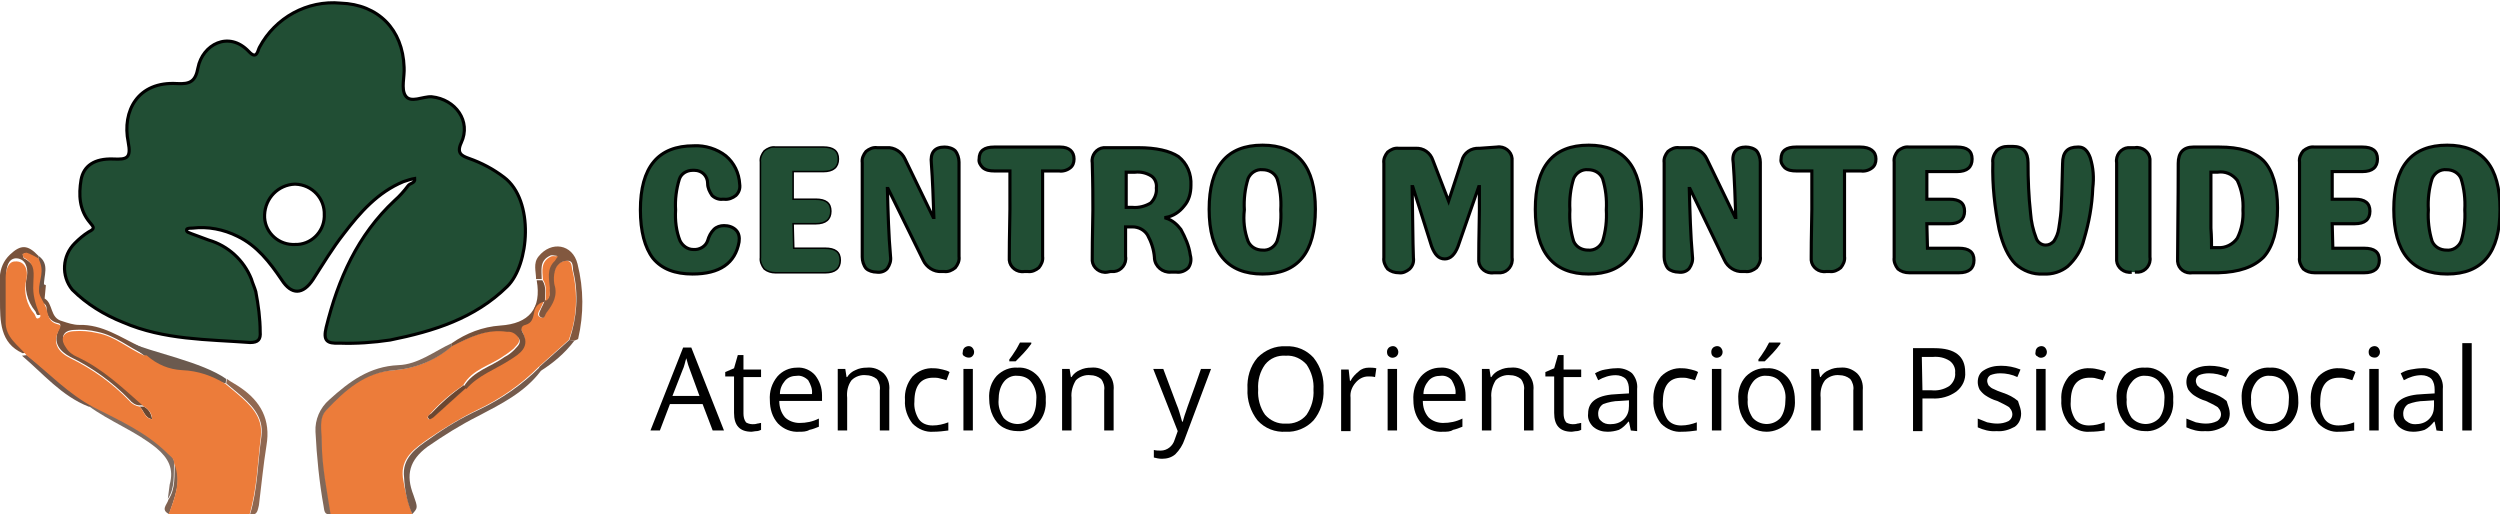
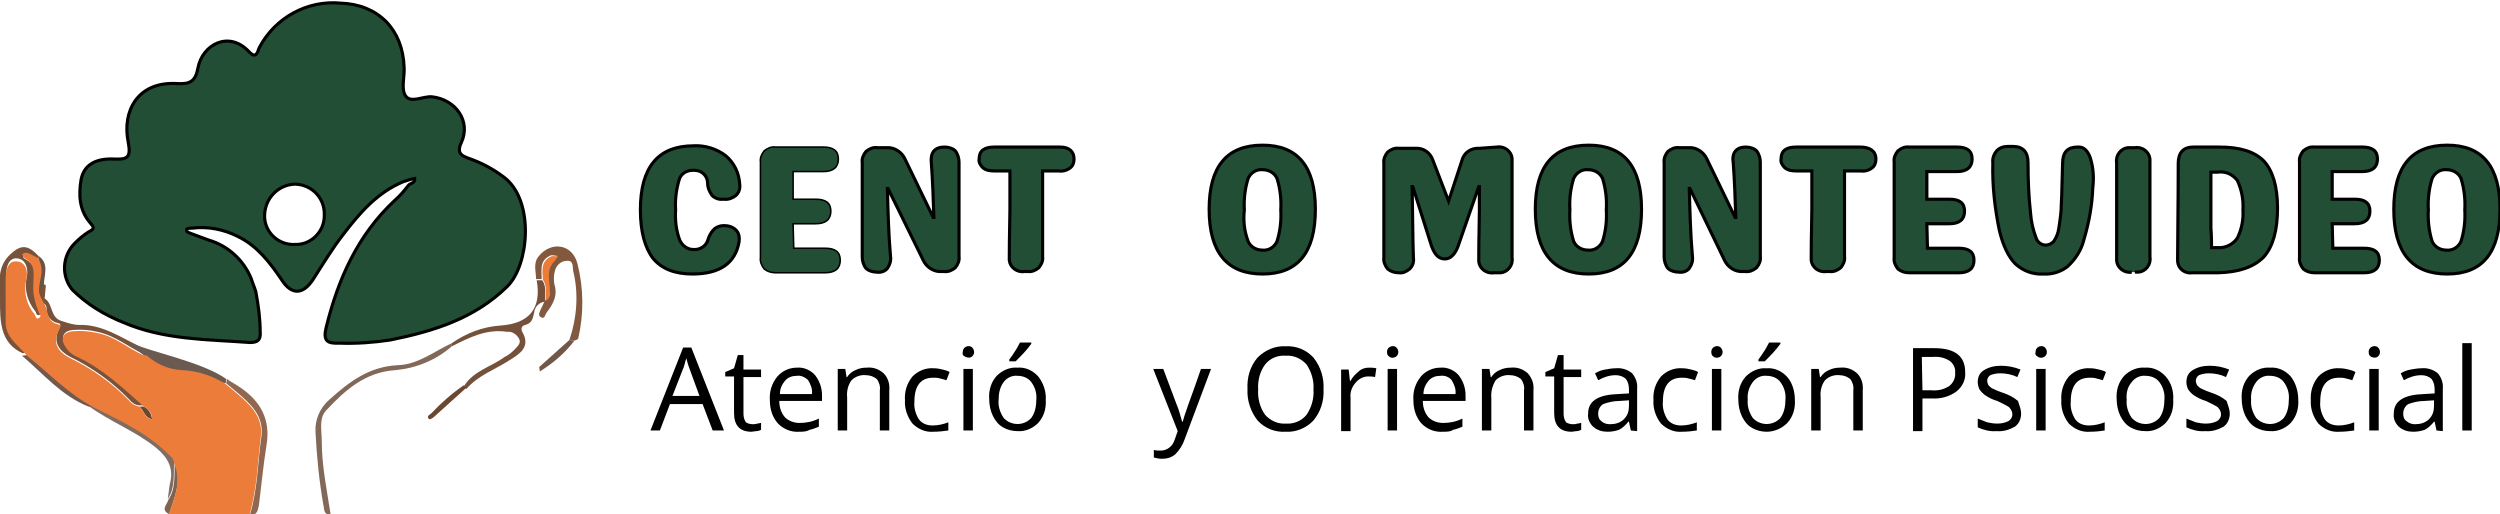
<svg xmlns="http://www.w3.org/2000/svg" version="1.1" id="Capa_1" x="0px" y="0px" viewBox="0 0 397.8 81.8" style="enable-background:new 0 0 397.8 81.8;" xml:space="preserve">
  <style type="text/css">
	.st0{fill:#214E34;stroke:#000000;stroke-width:0.5;stroke-miterlimit:10;}
	.st1{fill:#EC7C3A;}
	.st2{fill:#79523B;}
	.st3{fill:#82583F;}
	.st4{fill:#816859;}
	.st5{fill:#75503A;}
	.st6{fill:#745B4D;}
	.st7{fill:#906851;}
	.st8{fill:#7F6D63;}
	.st9{fill:#71594E;}
	.st10{fill:#6B5A4F;}
	.st11{fill:#806251;}
	.st12{fill:#725647;}
	.st13{fill:#6A5346;}
	.st14{fill:none;}
	.st15{fill:#684630;}
	.st16{fill:#6B4630;}
	.st17{fill:#214E34;stroke:#000000;stroke-width:0.25;stroke-miterlimit:10;}
</style>
  <title>logo</title>
  <path class="st0" d="M40.7,46.4c0.4,2.1,0.7,4.3,0.7,6.4c0.1,1.2-0.3,1.7-1.6,1.7C33,54,26.1,54.1,19.6,51.3c-3-1.2-5.8-2.9-8.1-5.2  c-1.8-2.2-1.6-5.4,0.4-7.4c0.7-0.7,1.4-1.3,2.2-1.8c1-0.5,0.9-0.7,0.2-1.5c-1.7-2-1.8-4.4-1.4-6.8c0.4-2.2,2.1-3.4,5.1-3.3  c2.2,0.1,2.9-0.1,2.4-2.7c-1-4.9,1.5-9.7,7.8-9.3c2,0.1,2.9-0.3,3.3-2.5c0.7-3.7,4.9-6,8.1-2.6C40.9,9.6,41,8,41.3,7.5  c2.5-4.7,7.6-7.5,12.9-7c6,0.2,9.9,4.2,10.1,10.2c0.1,1.5-0.5,3.4,0.2,4.5c0.8,1.3,2.8,0.1,4.2,0.2c3.8,0.4,6.3,3.9,4.7,7.3  c-0.8,1.7,0.1,2.1,1.2,2.5c2,0.7,3.9,1.7,5.6,3c4.9,3.7,4,14,0.5,17.4c-5.2,5.1-11.7,7.1-18.6,8.5c-2.7,0.4-5.4,0.6-8.1,0.5  c-2,0.1-2.6-0.4-2.1-2.5c1.9-7.7,5-14.7,10.9-20.2c0.8-0.7,1.5-1.5,2.1-2.3c0.3-0.5,1.2-0.4,1.1-1.2c-0.6,0.1-1.2,0.3-1.8,0.5  c-4.1,1.7-6.9,4.9-9.5,8.3c-1.8,2.3-3.3,4.8-4.9,7.3c-1.6,2.4-3.4,2.5-5,0c-1.9-2.8-3.9-5.4-7-6.9c-2.2-1.1-4.7-1.6-7.2-1.3  c-0.3,0-0.8,0-0.9,0.2c-0.1,0.5,0.4,0.5,0.8,0.7c0.9,0.3,1.8,0.7,2.7,1c3.1,0.9,5.6,3.2,6.8,6.2C40.2,45.1,40.5,45.7,40.7,46.4z   M51.6,34.2c0.1-2.6-1.9-4.8-4.6-4.9h-0.1c-2.6,0.1-4.7,2.2-4.8,4.9c-0.1,2.5,1.9,4.6,4.4,4.7c0.1,0,0.3,0,0.4,0  c2.5,0.1,4.6-1.9,4.7-4.4C51.6,34.4,51.6,34.3,51.6,34.2L51.6,34.2z" />
-   <path class="st1" d="M65.6,81.8H52.5c-0.6-3.8-1.4-7.7-1.4-11.6c0-1.7-0.5-3.5,0.7-4.9c2.9-3.3,6.2-6.2,11-6.4  c3.3-0.3,6.5-1.6,9-3.8c2.8-1.4,5.5-2.8,8.8-2.5c0.8,0,1.6,0.4,1.9,1.1c0.4,0.8-0.4,1.3-0.8,1.8c-0.5,0.4-1,0.8-1.5,1.1  c-2.2,1.6-5,2.1-6.5,4.7c-1.9,1.3-3.7,2.8-5.2,4.5c-0.2,0.3-0.7,0.5-0.3,0.9c0.1,0.1,0.5-0.2,0.8-0.4c1.7-1.5,3.4-3.1,5.1-4.6  c1.9-2.1,4.6-3.1,6.9-4.6c1.6-1,3.4-2.1,2-4.5c-0.3-0.6,0-0.9,0.5-1.1c1.1-0.3,1.2-1.1,1.4-2c0.1-0.9,0.8-1.6,1.7-1.7  c-0.2,0.4-0.4,0.9-0.6,1.3c-0.3,0.5-0.7,1.1,0,1.4c0.6,0.3,0.7-0.5,0.9-0.8c0.9-1.4,1.8-2.7,1.2-4.5c-0.2-0.7-0.1-1.4,0.1-2.1  c0.2-0.9,1-1.6,1.9-1.6c1,0,0.8,1,1,1.6c0.9,3.7,0.7,7.5-0.6,11l-4.8,4.3c-2.8,2.8-6.1,5.1-9.7,6.8c-2.7,1.3-5.3,2.9-7.8,4.6  c-2.1,1.5-4.5,3-4.1,6.2C64.4,78,64.9,79.9,65.6,81.8z" />
  <path class="st2" d="M7.1,47.5c1.4,0.8,0.8,3.1,2.8,3.6c0.9,0.3,1.8,0.6,2.7,0.6c3.7-0.1,6.6,2,9.8,3.5c0.3,0.2,0.4,0.8,0.6,1.2  c-2.5-1.1-4.6-3-7.5-3.6c-1.2-0.3-2.5-0.4-3.8-0.3c-1.7,0.1-2.1,1.2-1.2,2.6c0.5,0.7,1.1,1.2,1.8,1.5c4.1,1.9,7.3,5,10.6,7.9h-0.7  c-0.6,0-1.2-0.4-1.6-0.9c-2.7-2.8-5.9-5.1-9.4-6.8c-1.7-0.9-2.9-2.3-1.8-4.5c0.2-0.4,0.4-0.8-0.2-0.9c-1.1-0.2-1.9-1.2-1.8-2.4  c0-0.4-0.3-0.8-0.8-0.8c-0.8,0.1-0.4,0.7-0.3,1.1c0.1,0.3,0.3,0.7,0,0.8c-0.6,0.2-0.5-0.4-0.7-0.6c-1.3-1.6-1.8-3.6-1.3-5.6  c0.2-1.4-0.3-2.8-1.8-2.8C1.3,41.2,1,42.5,1,43.7c0,2.3,0,4.6,0,6.9c0,2.6,2.1,3.8,3.4,5.5l-0.8,0.1C0,54.6,0,51.1,0,47.7  c0-2.5-0.6-5.1,1.6-7.2c1.7-1.6,2.8-1.6,4.5,0.2v0.5c-0.6-0.3-1.3-0.6-1.9-0.9c-0.2-0.1-0.4,0.1-0.6,0.2c0.1,0.2,0.1,0.5,0.2,0.6  c1.6,0.8,2.5,2.5,2.5,4.3c0,0.5,0.4-0.5,1,0L7.1,47.5z" />
  <path class="st3" d="M90.6,54.1c1.2-3.5,1.5-7.4,0.6-11c-0.1-0.6,0.1-1.7-1-1.6c-0.9,0-1.7,0.7-1.9,1.6c-0.2,0.7-0.2,1.4-0.1,2.1  c0.6,1.8-0.2,3.2-1.2,4.5c-0.3,0.4-0.3,1.1-0.9,0.8s-0.2-0.9,0-1.4c0.2-0.4,0.4-0.8,0.6-1.3l0,0c1-0.4,0.7-1.2,0.6-2  c-0.1-1.5-0.6-3.2,0.8-4.4c0.2-0.2,0.4-0.4,0.5-0.7c-0.4,0-0.8-0.2-1.1,0c-1.7,0.8-1.3,2.3-1.3,3.7h-0.9c0-1.2-0.5-2.5,0.4-3.6  c2-2.5,5.4-2,6.2,1.2c1,4,1,8,0.1,11.9c0,0.1-0.4,0.2-0.6,0.3L90.6,54.1z" />
  <path class="st4" d="M71.9,55.1c-2.5,2.2-5.7,3.5-9,3.8c-4.8,0.3-8,3.2-11,6.4c-1.2,1.3-0.7,3.2-0.7,4.9c0,3.9,0.8,7.7,1.4,11.6  c-1,0.2-1-0.6-1.1-1.2c-0.7-3.9-1.1-7.9-1.3-11.9c-0.1-1.9,0.7-3.8,2.2-5.1c3.2-2.9,6.4-5.3,11-5.5c3.1-0.1,5.7-2.2,8.5-3.5  C71.9,54.7,71.9,54.9,71.9,55.1z" />
  <path class="st5" d="M71.9,55.1c0-0.2,0-0.4,0-0.5c2.3-1.6,4.9-2.6,7.7-2.8c4.6-0.3,6.6-2.7,5.8-7.2h0.9c0.7,1.1,0.4,2.2,0.4,3.4  l0,0c-0.9,0.1-1.6,0.8-1.7,1.7c-0.2,0.9-0.3,1.7-1.4,2c-0.5,0.1-0.8,0.5-0.5,1.1c1.4,2.4-0.4,3.5-2,4.5c-2.3,1.5-5,2.4-6.9,4.6  l-0.4-0.4c1.5-2.5,4.3-3.1,6.5-4.7c0.6-0.3,1.1-0.7,1.5-1.1c0.4-0.5,1.2-1,0.8-1.8c-0.4-0.7-1.1-1.2-1.9-1.1  C77.4,52.3,74.7,53.7,71.9,55.1z" />
-   <path class="st6" d="M65.6,81.8C64.8,80,64.4,78,64.3,76c-0.4-3.1,1.9-4.7,4.1-6.2c2.5-1.8,5-3.3,7.8-4.6c3.6-1.7,6.9-4,9.7-6.8  l0.1,0.7c-2.6,3.4-6.3,5.2-9.9,7.1c-2.8,1.4-5.5,3.1-8.1,4.9c-2.8,2.1-3.5,4.4-2.2,7.7C66.5,80.8,66.5,80.8,65.6,81.8z" />
  <path class="st7" d="M39.8,81.8c1.2-4,1.2-8.2,1.8-12.4c0.4-3.2-1.7-5.1-3.8-6.9c-0.6-0.5-1.2-1-1.8-1.5c0-0.2,0.1-0.5,0.1-0.7  c0.7,0.5,1.5,0.9,2.2,1.4c3.2,2.2,4.8,5.1,4.1,9.2c-0.5,3.1-0.8,6.3-1.2,9.5C41,81.1,41,82.1,39.8,81.8z" />
  <path class="st8" d="M14.9,64.6c4.1,2.2,8.5,4,11.8,7.4c0.4,0.4,1,0.8,1,1.5c-0.1,2,0.2,4.1-1,5.9c0.1-0.8,0.2-1.6,0.3-2.3  c0.7-2.5-0.2-4.2-2.1-5.8c-3.3-2.7-7.4-4.2-10.8-6.7H14.9z" />
  <path class="st9" d="M14.9,64.6l-0.8,0.1C9.8,63,6.9,59.5,3.5,56.6l0.8-0.1C7.8,59.2,10.9,62.5,14.9,64.6z" />
  <path class="st10" d="M36,60.3c0,0.2-0.1,0.5-0.1,0.7c-2.6-0.6-5.3-1.1-7.6-1.6c-2.7-0.6-6.4-3.5-8-5C24.3,56.1,32.2,57.6,36,60.3z" />
  <path class="st11" d="M26.8,79.5c1.2-1.8,0.9-3.9,1-5.9c1.2,2.9,0,5.5-0.9,8.2C25.5,81.1,26.6,80.3,26.8,79.5z" />
  <path class="st12" d="M85.9,59.1l-0.1-0.7l4.8-4.3l0.8,0.1C89.9,56.2,88,57.8,85.9,59.1z" />
  <path class="st13" d="M6.1,41.2v-0.5C8,42,6.9,43.9,7,45.5L6.2,46l0,0L6.1,41.2z" />
  <path class="st14" d="M51.6,34.2c0.1,2.5-1.9,4.6-4.4,4.6c-0.1,0-0.2,0-0.3,0c-2.5,0.2-4.7-1.7-4.9-4.3c0-0.1,0-0.3,0-0.4  c0.1-2.6,2.2-4.8,4.8-4.9c2.6,0,4.7,2.2,4.7,4.8C51.6,34.1,51.6,34.2,51.6,34.2z" />
  <path class="st15" d="M22.2,64.7h0.7c0.8,0.4,1.2,1.2,1.3,2C23,66.5,22.9,65.3,22.2,64.7z" />
  <path class="st16" d="M73.8,61.3l0.4,0.4c-1.7,1.5-3.4,3.1-5.1,4.6c-0.2,0.2-0.7,0.5-0.8,0.4c-0.5-0.4,0-0.7,0.3-0.9  C70.2,64.1,71.9,62.6,73.8,61.3z" />
  <path class="st1" d="M5.3,45.3c0-1.7,0.5-3.2-1.5-4.3c-0.1-0.1-0.2-0.4-0.2-0.6c0.2-0.1,0.5-0.2,0.6-0.2c0.7,0.2,1.3,0.6,1.9,0.9  c1.1,2.2,0.1,3.2,0.1,5.2c0,0.9,1,2,1.2,2.9c0.3,1.2,0.5,2.1,1.8,2.4c0.6,0.1,0.4,0.5,0.2,0.9c-1.2,2.2,0,3.6,1.8,4.5  c3.5,1.7,6.7,4,9.4,6.8c0.4,0.5,1,0.8,1.6,0.9c0.7,0.6,0.8,1.9,2,2c0-0.8-0.5-1.6-1.3-2c-3.3-2.9-6.5-6-10.6-7.9  c-0.7-0.3-1.4-0.8-1.8-1.5c-1-1.4-0.5-2.5,1.2-2.6c1.3-0.1,2.5,0,3.8,0.3c2.8,0.5,4.9,2.5,7.5,3.6c0.1-0.1,0.3-0.1,0.4,0  c1.6,1.4,3.5,2.2,5.6,2.3c2.5,0.1,4.8,0.9,6.9,2.2c0.6,0.5,1.2,1,1.8,1.5c2.1,1.8,4.2,3.7,3.8,6.9c-0.5,4.1-0.6,8.3-1.8,12.4H26.8  c1-2.6,2.1-5.3,0.9-8.2c0-0.8-0.6-1.1-1-1.5c-3.4-3.4-7.7-5.3-11.8-7.4c-4-2.1-7.1-5.4-10.6-8.2c-1.4-1.7-3.5-2.9-3.4-5.5  c0-2.3,0-4.6,0-6.9c0-1.2,0.4-2.6,1.5-2.6C4,41.5,4.5,43,4.2,44.4c-0.5,2,0,4.1,1.3,5.6c0.2,0.3,0.2,0.9,0.7,0.6  c0.4-0.2,0.2-0.6,0-0.8C5.6,48.3,5.2,46.8,5.3,45.3z" />
  <path class="st1" d="M86.8,47.9c0-1.1,0.3-2.3-0.4-3.4c-0.1-1.4-0.4-2.9,1.3-3.7c0.3-0.1,0.7,0,1.1,0c-0.2,0.2-0.3,0.4-0.5,0.7  c-1.4,1.3-0.9,2.9-0.8,4.4C87.4,46.7,87.7,47.4,86.8,47.9z" />
  <path class="st0" d="M110.2,43.6c-2.8,0-4.9-0.8-6.3-2.5c-1.3-1.7-2-4.3-2-7.7c0-6.8,2.8-10.2,8.5-10.2c1.8-0.1,3.7,0.5,5.1,1.6  c1.3,1.1,2.1,2.7,2.2,4.5c0.1,0.7-0.1,1.3-0.6,1.8c-0.5,0.4-1.2,0.7-1.9,0.6H115c-0.6,0.1-1.3-0.2-1.7-0.6c-0.4-0.6-0.7-1.2-0.7-1.9  c0-1.2-0.9-2.1-2.1-2.1c-0.1,0-0.2,0-0.3,0c-0.9,0-1.8,0.5-2.1,1.4c-0.5,1.6-0.7,3.3-0.6,4.9c-0.1,1.7,0.1,3.4,0.7,4.9  c0.4,0.8,1.2,1.4,2.1,1.4c1,0.1,2-0.5,2.3-1.4c0.2-0.7,0.5-1.3,1-1.8c0.4-0.4,1-0.6,1.6-0.6l0,0c0.7,0,1.4,0.2,1.9,0.7  s0.6,1.2,0.5,1.9C117,41.9,114.5,43.6,110.2,43.6z" />
  <path class="st17" d="M126.3,39.5c0.6,0,1.4,0,2.5,0c1.1,0,2,0,2.5,0c1.6,0,2.4,0.6,2.4,1.9c0,1.3-0.8,2-2.4,2h-7.9  c-0.7,0-1.3-0.2-1.8-0.6c-0.4-0.5-0.7-1.2-0.6-1.8c0-0.8,0-2.1,0-3.8s0-2.9,0-3.8c0-0.8,0-2.1,0-3.8c0-1.7,0-2.9,0-3.8  c-0.1-0.7,0.2-1.3,0.6-1.8c0.5-0.4,1.1-0.7,1.8-0.6h7.6c1.6,0,2.4,0.6,2.4,1.9s-0.8,2-2.4,2c-0.5,0-1.3,0-2.4,0c-1.1,0-1.8,0-2.4,0  v4.4c0.4,0,1,0,1.8,0c0.8,0,1.4,0,1.8,0c1.6,0,2.4,0.6,2.4,1.9s-0.8,2-2.4,2c-0.4,0-1,0-1.8,0s-1.4,0-1.8,0L126.3,39.5z" />
  <path class="st0" d="M150.3,23.4c0.6,0,1.3,0.2,1.7,0.6c0.4,0.5,0.6,1.2,0.6,1.8c0,5,0,10,0,15c0.1,0.7-0.2,1.3-0.6,1.8  c-0.5,0.4-1.1,0.7-1.8,0.6h-0.4c-1.2,0.1-2.4-0.7-2.9-1.8L141.3,30h-0.1c0.1,3.8,0.2,7.4,0.5,10.8c0.1,0.7-0.1,1.3-0.5,1.9  c-0.4,0.5-1.1,0.7-1.7,0.6c-0.6,0-1.3-0.2-1.7-0.6c-0.4-0.5-0.6-1.2-0.6-1.8c0-5,0-10,0-15c-0.1-0.7,0.2-1.3,0.6-1.8  c0.5-0.4,1.1-0.7,1.8-0.6h1.5c1.2-0.1,2.4,0.7,2.9,1.8l4.5,9.3h0.1c-0.1-3-0.2-5.9-0.4-8.6C148,24.3,148.7,23.4,150.3,23.4z" />
  <path class="st0" d="M170.9,25.3c0,0.6-0.2,1.1-0.6,1.4c-0.5,0.4-1.2,0.6-1.8,0.5c-0.6,0-1.5,0-2.6,0v13.6c0.1,0.7-0.2,1.3-0.6,1.8  c-0.5,0.4-1.1,0.7-1.8,0.6H163c-1.2,0.2-2.3-0.7-2.4-1.8c0-0.2,0-0.4,0-0.6c0-3.3,0.1-5.8,0.1-7.5c0-0.7,0-1.7,0-3.1s0-2.4,0-3  c-1.1,0-1.9,0-2.5,0c-0.7,0-1.3-0.1-1.8-0.5c-0.4-0.4-0.7-0.9-0.6-1.4c0-1.3,0.8-1.9,2.4-1.9h10.5C170.1,23.4,170.9,24.1,170.9,25.3  z" />
-   <path class="st0" d="M176.2,43.3c-1.2,0.2-2.3-0.7-2.4-1.8c0-0.2,0-0.4,0-0.6c0-3.3,0.1-5.8,0.1-7.5s0-4.2-0.1-7.5  c-0.2-1.2,0.7-2.3,1.8-2.4c0.2,0,0.4,0,0.6,0h4.9c2.9,0,5,0.5,6.4,1.4c1.4,1.1,2.1,2.8,2,4.6c0,1.2-0.3,2.4-1.1,3.3  c-0.7,0.9-1.7,1.6-2.9,1.8v0.1c1,0.3,1.8,1,2.4,1.8c0.7,1.3,1.3,2.6,1.5,4.1c0.2,0.7,0.1,1.4-0.3,2c-0.5,0.5-1.2,0.8-1.9,0.7h-0.9  c-1.3,0.1-2.5-0.9-2.6-2.2V41c-0.1-1.3-0.5-2.5-1.1-3.6c-0.5-0.8-1.4-1.3-2.4-1.3h-1.1c0,2.1,0,3.7,0,4.7c0.2,1.2-0.7,2.3-1.8,2.4  c-0.2,0-0.4,0-0.6,0L176.2,43.3z M179.2,33h1c1,0.1,2.1-0.2,2.9-0.7c0.6-0.6,1-1.5,0.9-2.4c0.1-0.7-0.2-1.5-0.8-1.9  c-0.8-0.5-1.7-0.7-2.6-0.6h-1.4C179.2,28.3,179.2,30.2,179.2,33z" />
  <path class="st0" d="M200.9,43.6c-5.6,0-8.5-3.4-8.5-10.3c0-6.8,2.8-10.2,8.5-10.2c5.6,0,8.4,3.4,8.4,10.2  C209.3,40.2,206.5,43.6,200.9,43.6z M198.6,38.4c0.4,0.9,1.3,1.4,2.3,1.4c1,0.1,1.9-0.5,2.3-1.4c0.5-1.6,0.7-3.3,0.6-5  c0.1-1.7-0.1-3.4-0.6-5c-0.4-0.9-1.3-1.4-2.3-1.4c-1-0.1-1.9,0.5-2.3,1.4c-0.5,1.6-0.7,3.3-0.6,5C197.8,35.1,198,36.8,198.6,38.4  L198.6,38.4z" />
  <path class="st0" d="M238.2,23.4c1.2-0.2,2.3,0.7,2.4,1.8c0,0.2,0,0.4,0,0.6c0,0.8,0,2.1,0,3.8s0,2.9,0,3.8c0,0.8,0,2.1,0,3.8  s0,2.9,0,3.8c0.2,1.2-0.7,2.3-1.8,2.4c-0.2,0-0.4,0-0.6,0h-0.5c-1.2,0.2-2.3-0.7-2.4-1.8c0-0.2,0-0.4,0-0.6c0-3.3,0.1-5.8,0.1-7.5  v-3.8h-0.1l-3.3,9.5c-0.5,1.3-1.2,2-2.1,2c-1,0-1.6-0.7-2.1-2l-3-9.5h-0.1c0.1,5,0.1,8.7,0.2,11.3c0.1,0.7-0.1,1.3-0.6,1.8  c-0.5,0.4-1.1,0.7-1.7,0.6c-0.7,0-1.3-0.2-1.8-0.6c-0.4-0.5-0.7-1.2-0.6-1.8c0-5,0-10,0-15c-0.1-0.7,0.2-1.3,0.6-1.8  c0.5-0.4,1.1-0.7,1.8-0.6h2.6c1.3-0.1,2.4,0.7,2.8,1.9l2.5,6.5l2.1-6.4c0.3-1.3,1.5-2.1,2.8-2L238.2,23.4z" />
  <path class="st0" d="M252.8,43.6c-5.6,0-8.5-3.4-8.5-10.3c0-6.8,2.8-10.2,8.5-10.2c5.6,0,8.4,3.4,8.4,10.2  C261.2,40.2,258.4,43.6,252.8,43.6z M250.4,38.4c0.4,0.9,1.3,1.4,2.3,1.4c1,0.1,1.9-0.5,2.3-1.4c0.5-1.6,0.7-3.3,0.6-5  c0.1-1.7-0.1-3.4-0.6-5c-0.4-0.9-1.3-1.4-2.3-1.4c-1-0.1-1.9,0.5-2.3,1.4c-0.5,1.6-0.7,3.3-0.6,5C249.7,35.1,249.9,36.8,250.4,38.4  L250.4,38.4z" />
  <path class="st0" d="M277.8,23.4c0.6,0,1.3,0.2,1.7,0.6c0.4,0.5,0.6,1.2,0.6,1.8c0,5,0,10,0,15c0.1,0.7-0.2,1.3-0.6,1.8  c-0.5,0.4-1.1,0.7-1.8,0.6h-0.4c-1.2,0.1-2.4-0.7-2.9-1.8L268.9,30h-0.1c0.1,3.8,0.2,7.4,0.5,10.8c0.1,0.7-0.1,1.3-0.5,1.9  c-0.4,0.5-1.1,0.7-1.7,0.6c-0.6,0-1.3-0.2-1.7-0.6c-0.4-0.5-0.6-1.2-0.6-1.8c0-5,0-10,0-15c-0.1-0.7,0.2-1.3,0.6-1.8  c0.5-0.4,1.1-0.7,1.8-0.6h1.5c1.2-0.1,2.4,0.7,2.9,1.8l4.5,9.3h0.1c-0.1-3-0.2-5.9-0.4-8.6C275.5,24.3,276.3,23.4,277.8,23.4z" />
  <path class="st0" d="M298.5,25.3c0,0.6-0.2,1.1-0.6,1.4c-0.5,0.4-1.2,0.6-1.8,0.5c-0.6,0-1.5,0-2.6,0v13.6c0.1,0.7-0.2,1.3-0.6,1.8  c-0.5,0.4-1.1,0.7-1.8,0.6h-0.5c-1.2,0.2-2.3-0.7-2.4-1.8c0-0.2,0-0.4,0-0.6c0-3.3,0.1-5.8,0.1-7.5c0-0.7,0-1.7,0-3.1s0-2.4,0-3  c-1.1,0-1.9,0-2.5,0c-0.7,0-1.3-0.1-1.8-0.5c-0.4-0.4-0.7-0.9-0.6-1.4c0-1.3,0.8-1.9,2.4-1.9H296C297.6,23.4,298.5,24.1,298.5,25.3z  " />
  <path class="st0" d="M306.7,39.5c0.6,0,1.4,0,2.5,0s2,0,2.5,0c1.6,0,2.4,0.6,2.4,1.9c0,1.3-0.8,2-2.4,2h-7.9c-0.7,0-1.3-0.2-1.8-0.6  c-0.4-0.5-0.7-1.2-0.6-1.8c0-0.8,0-2.1,0-3.8s0-2.9,0-3.8c0-0.8,0-2.1,0-3.8c0-1.7,0-2.9,0-3.8c-0.1-0.7,0.2-1.3,0.6-1.8  c0.5-0.4,1.1-0.7,1.8-0.6h7.6c1.6,0,2.4,0.6,2.4,1.9s-0.8,2-2.4,2c-0.5,0-1.3,0-2.4,0s-1.8,0-2.4,0v4.4c0.4,0,1,0,1.8,0s1.4,0,1.8,0  c1.6,0,2.4,0.6,2.4,1.9s-0.8,2-2.4,2c-0.4,0-1,0-1.8,0s-1.4,0-1.8,0L306.7,39.5z" />
  <path class="st0" d="M325.1,43.6c-1.6,0.1-3.2-0.5-4.4-1.6c-1.1-1.1-2-2.9-2.6-5.5c-0.7-3.5-1.1-7-1-10.6c-0.1-0.7,0.2-1.4,0.6-1.9  c0.5-0.5,1.1-0.7,1.8-0.7h0.8c1.6,0,2.4,0.9,2.4,2.6c0,2.7,0.1,5.3,0.4,8c0.1,1.4,0.4,2.7,0.9,4c0.2,0.6,0.8,1.1,1.5,1.1  c0.5,0,0.9-0.2,1.3-0.6c0.4-0.6,0.7-1.3,0.8-2.1c0.2-1.3,0.4-2.6,0.4-3.9c0.1-1.6,0.1-3.7,0.2-6.4c0-1.8,0.8-2.6,2.4-2.6h0.2  c0.8,0,1.4,0.6,1.8,1.7c0.5,1.6,0.6,3.2,0.4,4.8c-0.1,2.8-0.6,5.5-1.4,8.2c-0.4,1.7-1.4,3.2-2.6,4.3C328,43.2,326.6,43.7,325.1,43.6  z" />
  <path class="st0" d="M339.2,43.3c-1.2,0.2-2.3-0.7-2.4-1.8c0-0.2,0-0.4,0-0.6v-15c-0.2-1.2,0.7-2.3,1.8-2.4c0.2,0,0.4,0,0.6,0h0.5  c1.2-0.2,2.3,0.7,2.4,1.8c0,0.2,0,0.4,0,0.6v15c0.2,1.2-0.7,2.3-1.8,2.4c-0.2,0-0.4,0-0.6,0C339.7,43.3,339.2,43.3,339.2,43.3z" />
  <path class="st0" d="M353,43.4h-4.1c-1.2,0.2-2.3-0.6-2.4-1.8c0-0.2,0-0.4,0-0.6c0-3.5,0.1-8.5,0.1-15c0-1.7,0.8-2.6,2.4-2.6h4.1  c3.3,0,5.6,0.7,7.1,2.2c1.4,1.5,2.2,4,2.2,7.5s-0.7,6.1-2.2,7.8C358.6,42.5,356.3,43.3,353,43.4z M351.9,39.4h1  c1.2,0.1,2.4-0.5,3.1-1.5c0.7-1.4,1-3,0.9-4.5c0.1-1.6-0.2-3.2-0.9-4.7c-0.8-1-1.9-1.5-3.2-1.3h-1c0,1.3,0,4.3,0,8.9  C351.9,37.7,351.9,38.7,351.9,39.4L351.9,39.4z" />
  <path class="st0" d="M371.2,39.5c0.6,0,1.4,0,2.5,0s1.9,0,2.5,0c1.6,0,2.4,0.6,2.4,1.9c0,1.3-0.8,2-2.4,2h-7.9  c-0.7,0-1.3-0.2-1.8-0.6c-0.4-0.5-0.7-1.2-0.6-1.8c0-0.8,0-2.1,0-3.8s0-2.9,0-3.8c0-0.8,0-2.1,0-3.8c0-1.7,0-2.9,0-3.8  c-0.1-0.7,0.2-1.3,0.6-1.8c0.5-0.4,1.1-0.7,1.8-0.6h7.6c1.6,0,2.4,0.6,2.4,1.9s-0.8,2-2.4,2c-0.5,0-1.3,0-2.4,0s-1.8,0-2.4,0v4.4  c0.4,0,1,0,1.8,0s1.4,0,1.8,0c1.6,0,2.4,0.6,2.4,1.9s-0.8,2-2.4,2c-0.4,0-1,0-1.8,0s-1.4,0-1.8,0L371.2,39.5z" />
  <path class="st0" d="M389.4,43.6c-5.6,0-8.5-3.4-8.5-10.3c0-6.8,2.8-10.2,8.5-10.2c5.6,0,8.4,3.4,8.4,10.2  C397.8,40.2,395,43.6,389.4,43.6z M387,38.4c0.4,0.9,1.3,1.4,2.3,1.4c1,0.1,1.9-0.5,2.3-1.4c0.5-1.6,0.7-3.3,0.6-5  c0.1-1.7-0.1-3.4-0.6-5c-0.4-0.9-1.3-1.4-2.3-1.4c-1-0.1-1.9,0.5-2.3,1.4c-0.5,1.6-0.7,3.3-0.6,5C386.3,35.1,386.5,36.8,387,38.4z" />
  <path d="M113.4,68.5l-1.6-4.2h-5.2l-1.6,4.2h-1.5l5.2-13.2h1.3l5.2,13.2H113.4z M111.3,63l-1.5-4.1c-0.2-0.5-0.4-1.1-0.6-1.9  c-0.2,0.6-0.3,1.3-0.6,1.9L107,63H111.3z" />
  <path d="M119.7,67.5c0.3,0,0.5,0,0.8-0.1c0.2,0,0.4-0.1,0.6-0.1v1.1c-0.2,0.1-0.5,0.2-0.7,0.2c-0.3,0-0.6,0.1-0.8,0.1  c-1.9,0-2.8-1-2.8-3v-5.8h-1.4v-0.7l1.4-0.6l0.6-2.1h0.9v2.3h2.8V60h-2.8v5.8c0,0.5,0.1,1,0.4,1.4C118.8,67.3,119.3,67.5,119.7,67.5  z" />
  <path d="M127.2,68.7c-1.3,0.1-2.5-0.4-3.4-1.3c-0.9-1-1.3-2.3-1.3-3.7c-0.1-1.4,0.3-2.7,1.2-3.8c0.8-0.9,1.9-1.4,3.1-1.4  c1.1-0.1,2.2,0.4,2.9,1.2c0.7,0.9,1.1,2,1.1,3.2v0.9H124c0,1,0.3,1.9,0.9,2.6c0.6,0.6,1.5,0.9,2.3,0.9c1.1,0,2.1-0.2,3.1-0.7v1.3  c-0.5,0.2-1,0.4-1.5,0.5C128.3,68.7,127.7,68.7,127.2,68.7z M126.8,59.8c-0.7,0-1.4,0.2-1.9,0.8s-0.8,1.3-0.8,2.1h5.1  c0.1-0.8-0.2-1.5-0.6-2.2C128.1,60,127.4,59.7,126.8,59.8L126.8,59.8z" />
  <path d="M140,68.5v-6.4c0.1-0.6-0.1-1.3-0.5-1.8c-0.5-0.4-1.1-0.6-1.7-0.6c-0.8-0.1-1.7,0.2-2.3,0.8c-0.6,0.8-0.8,1.8-0.7,2.8v5.2  h-1.5v-9.8h1.2l0.2,1.3h0.1c0.3-0.5,0.8-0.9,1.3-1.1c0.6-0.3,1.2-0.4,1.8-0.4c1-0.1,1.9,0.2,2.7,0.9c0.7,0.7,1,1.7,0.9,2.7v6.4H140z  " />
  <path d="M148.5,68.7c-1.2,0.1-2.4-0.4-3.3-1.3c-0.8-1-1.3-2.4-1.2-3.7c-0.1-1.4,0.3-2.7,1.2-3.8c0.9-0.9,2.1-1.4,3.4-1.3  c0.5,0,1,0.1,1.4,0.2c0.4,0.1,0.8,0.2,1.1,0.4l-0.5,1.3c-0.3-0.1-0.7-0.2-1.1-0.3c-0.3-0.1-0.7-0.1-1-0.1c-2,0-3,1.3-3,3.8  c-0.1,1,0.2,2,0.7,2.8c0.5,0.7,1.3,1,2.2,1s1.7-0.2,2.5-0.5v1.3C150.2,68.6,149.3,68.7,148.5,68.7z" />
  <path d="M153.2,56c0-0.3,0.1-0.5,0.3-0.7c0.4-0.3,0.9-0.3,1.2,0c0.2,0.2,0.3,0.5,0.3,0.7c0,0.3-0.1,0.5-0.3,0.7s-0.4,0.2-0.6,0.2  c-0.2,0-0.5-0.1-0.6-0.2C153.2,56.6,153.1,56.3,153.2,56z M154.8,68.5h-1.5v-9.8h1.5V68.5z" />
  <path d="M166.4,63.6c0.1,1.4-0.3,2.7-1.2,3.7c-0.9,0.9-2.1,1.4-3.3,1.3c-0.8,0-1.6-0.2-2.3-0.6s-1.2-1-1.6-1.8  c-0.4-0.8-0.6-1.8-0.6-2.7c-0.1-1.4,0.3-2.7,1.2-3.7c0.9-0.9,2.1-1.4,3.3-1.3c1.2-0.1,2.4,0.4,3.3,1.4  C166,60.9,166.5,62.3,166.4,63.6z M158.9,63.6c-0.1,1,0.2,2,0.8,2.9c1.1,1.2,3,1.3,4.2,0.2c0.1-0.1,0.1-0.1,0.2-0.2  c0.6-0.8,0.8-1.9,0.8-2.9c0.1-1-0.2-2-0.8-2.8c-0.5-0.7-1.4-1-2.2-1c-0.8-0.1-1.7,0.3-2.2,1C159.1,61.6,158.9,62.6,158.9,63.6z   M160.6,57.2c0.3-0.4,0.6-0.8,0.9-1.3c0.3-0.4,0.5-0.9,0.8-1.4h1.8v0.2c-0.7,1-1.6,1.9-2.5,2.8h-1V57.2z" />
-   <path d="M175.7,68.5v-6.4c0.1-0.6-0.1-1.3-0.5-1.8c-0.5-0.4-1.1-0.6-1.7-0.6c-0.8-0.1-1.7,0.2-2.3,0.8c-0.5,0.8-0.8,1.8-0.7,2.8v5.2  H169v-9.8h1.2l0.2,1.3h0.1c0.3-0.5,0.8-0.9,1.3-1.1c0.6-0.3,1.2-0.4,1.8-0.4c1-0.1,1.9,0.2,2.7,0.9c0.7,0.7,1,1.7,0.9,2.7v6.4H175.7  z" />
  <path d="M183.5,58.7h1.6l2.1,5.6c0.4,0.9,0.6,1.8,0.9,2.8h0.1c0.1-0.3,0.2-0.8,0.5-1.6c0.2-0.7,1.1-3,2.4-6.8h1.6l-4.2,11.2  c-0.3,0.9-0.8,1.7-1.5,2.4c-0.6,0.5-1.3,0.7-2.1,0.7c-0.5,0-0.9-0.1-1.3-0.2v-1.2c0.4,0.1,0.7,0.1,1.1,0.1c1,0,1.9-0.7,2.2-1.7  l0.5-1.4L183.5,58.7z" />
  <path d="M210.6,62c0.1,1.8-0.5,3.6-1.6,4.9c-1.1,1.2-2.8,1.9-4.4,1.8c-1.7,0.1-3.3-0.5-4.5-1.8c-1.1-1.4-1.7-3.2-1.6-5  c-0.1-1.8,0.4-3.6,1.6-5c1.2-1.2,2.8-1.9,4.5-1.8c1.7-0.1,3.3,0.6,4.4,1.8C210.2,58.4,210.7,60.2,210.6,62z M200.2,62  c-0.1,1.4,0.3,2.9,1.1,4c0.8,0.9,2,1.5,3.3,1.4c1.2,0.1,2.5-0.4,3.3-1.4c0.8-1.2,1.2-2.6,1.1-4c0.1-1.4-0.3-2.8-1.1-4  c-0.8-0.9-2-1.5-3.3-1.4c-1.3-0.1-2.5,0.4-3.3,1.4C200.5,59.1,200.1,60.5,200.2,62L200.2,62z" />
  <path d="M217.8,58.5c0.4,0,0.8,0,1.2,0.1l-0.2,1.4c-0.4-0.1-0.7-0.1-1.1-0.1c-0.8,0-1.5,0.4-2,1c-0.6,0.7-0.9,1.5-0.8,2.4v5.3h-1.5  v-9.8h1.2l0.2,1.8h0.1c0.3-0.6,0.8-1.1,1.3-1.5C216.6,58.7,217.2,58.5,217.8,58.5z" />
  <path d="M220.7,56c0-0.3,0.1-0.5,0.3-0.7c0.4-0.3,0.9-0.3,1.2,0c0.2,0.2,0.3,0.5,0.3,0.7c0,0.3-0.1,0.5-0.3,0.7  c-0.4,0.3-0.9,0.3-1.2,0C220.8,56.6,220.7,56.3,220.7,56z M222.3,68.5h-1.5v-9.8h1.5V68.5z" />
  <path d="M229.6,68.7c-1.3,0.1-2.5-0.4-3.4-1.3c-0.9-1-1.3-2.3-1.3-3.7c-0.1-1.4,0.3-2.7,1.2-3.8c0.8-0.9,1.9-1.4,3.1-1.4  c1.1-0.1,2.2,0.4,2.9,1.2c0.7,0.9,1.1,2,1.1,3.2v0.9h-6.8c0,1,0.3,1.9,0.9,2.6c0.6,0.6,1.5,0.9,2.3,0.9c1.1,0,2.1-0.2,3.1-0.7v1.3  c-0.5,0.2-1,0.4-1.5,0.5C230.8,68.7,230.2,68.7,229.6,68.7z M229.2,59.8c-0.7,0-1.4,0.2-1.9,0.8s-0.8,1.3-0.8,2.1h5.1  c0.1-0.8-0.2-1.5-0.6-2.2C230.6,60,229.9,59.7,229.2,59.8L229.2,59.8z" />
  <path d="M242.5,68.5v-6.4c0.1-0.6-0.1-1.3-0.5-1.8c-0.5-0.4-1.1-0.6-1.7-0.6c-0.8-0.1-1.7,0.2-2.3,0.8c-0.5,0.8-0.8,1.8-0.7,2.8v5.2  h-1.5v-9.8h1.2l0.2,1.3h0.1c0.3-0.5,0.8-0.9,1.3-1.1c0.6-0.3,1.2-0.4,1.8-0.4c1-0.1,1.9,0.2,2.7,0.9c0.7,0.8,1,1.7,0.9,2.7v6.4  H242.5z" />
  <path d="M250.2,67.5c0.3,0,0.5,0,0.8-0.1c0.2,0,0.4-0.1,0.6-0.1v1.1c-0.2,0.1-0.5,0.2-0.7,0.2c-0.3,0-0.6,0.1-0.8,0.1  c-1.9,0-2.8-1-2.8-3v-5.8h-1.4v-0.7l1.4-0.6l0.6-2.1h0.9v2.3h2.8V60h-2.8v5.8c0,0.5,0.1,1,0.4,1.4C249.3,67.3,249.8,67.5,250.2,67.5  z" />
  <path d="M259.5,68.5l-0.3-1.4h-0.1c-0.4,0.5-0.9,1-1.5,1.3c-0.6,0.2-1.2,0.3-1.8,0.3c-0.8,0-1.6-0.2-2.3-0.8  c-0.6-0.6-0.9-1.3-0.8-2.1c0-2,1.6-3,4.8-3.1l1.7-0.1V62c0-0.6-0.1-1.2-0.5-1.7c-0.4-0.4-1-0.6-1.6-0.6c-1,0-1.9,0.3-2.8,0.8  l-0.5-1.1c0.5-0.3,1-0.5,1.6-0.6c0.6-0.1,1.1-0.2,1.7-0.2c0.9-0.1,1.9,0.2,2.6,0.8c0.6,0.7,0.9,1.6,0.8,2.5v6.7L259.5,68.5z   M256.2,67.5c0.8,0,1.6-0.2,2.2-0.8c0.6-0.6,0.8-1.3,0.8-2.1v-0.9l-1.5,0.1c-0.9,0-1.8,0.2-2.6,0.5c-0.5,0.3-0.8,0.9-0.8,1.5  c0,0.5,0.1,0.9,0.5,1.2C255.2,67.4,255.7,67.5,256.2,67.5L256.2,67.5z" />
  <path d="M267.6,68.7c-1.2,0.1-2.4-0.4-3.3-1.3c-0.8-1-1.3-2.4-1.2-3.7c-0.1-1.4,0.3-2.7,1.2-3.8c0.9-0.9,2.1-1.4,3.4-1.3  c0.5,0,1,0.1,1.4,0.2c0.4,0.1,0.8,0.2,1.1,0.4l-0.5,1.3c-0.3-0.1-0.7-0.2-1.1-0.3c-0.3-0.1-0.7-0.1-1-0.1c-2,0-3,1.3-3,3.8  c-0.1,1,0.2,2,0.7,2.8c0.5,0.7,1.3,1,2.2,1c0.9,0,1.7-0.2,2.5-0.5v1.3C269.3,68.6,268.5,68.7,267.6,68.7z" />
  <path d="M272.3,56c0-0.3,0.1-0.5,0.3-0.7c0.4-0.3,0.9-0.3,1.2,0c0.2,0.2,0.3,0.5,0.3,0.7c0,0.3-0.1,0.5-0.3,0.7  c-0.4,0.3-0.9,0.3-1.2,0C272.4,56.6,272.3,56.3,272.3,56z M273.9,68.5h-1.5v-9.8h1.5V68.5z" />
  <path d="M285.6,63.6c0.1,1.4-0.3,2.7-1.2,3.7c-0.9,0.9-2.1,1.4-3.3,1.4c-0.8,0-1.6-0.2-2.3-0.6c-0.7-0.4-1.2-1-1.6-1.8  s-0.6-1.8-0.6-2.7c-0.1-1.4,0.3-2.7,1.2-3.7c0.9-0.9,2.1-1.4,3.3-1.3c1.2-0.1,2.4,0.4,3.3,1.4C285.2,60.9,285.6,62.3,285.6,63.6z   M278.1,63.6c-0.1,1,0.2,2,0.8,2.9c1.1,1.2,3,1.3,4.2,0.2c0.1-0.1,0.1-0.1,0.2-0.2c0.6-0.8,0.8-1.9,0.8-2.9c0.1-1-0.2-2-0.8-2.8  c-0.5-0.7-1.4-1-2.2-1c-0.8-0.1-1.7,0.3-2.2,1C278.3,61.6,278,62.6,278.1,63.6z M279.8,57.2c0.3-0.4,0.6-0.8,0.9-1.3  c0.3-0.4,0.5-0.9,0.8-1.4h1.8v0.2c-0.7,1-1.6,1.9-2.5,2.8h-1L279.8,57.2L279.8,57.2z" />
  <path d="M294.9,68.5v-6.4c0.1-0.6-0.1-1.3-0.5-1.8c-0.5-0.4-1.1-0.6-1.7-0.6c-0.8-0.1-1.7,0.2-2.3,0.8c-0.6,0.8-0.8,1.8-0.7,2.8v5.2  h-1.5v-9.8h1.2l0.2,1.3h0.1c0.3-0.5,0.8-0.9,1.3-1.1c0.6-0.3,1.2-0.4,1.8-0.4c1-0.1,1.9,0.2,2.7,0.9c0.7,0.7,1,1.7,0.9,2.7v6.4  H294.9z" />
  <path d="M312.7,59.2c0.1,1.2-0.4,2.3-1.4,3.1c-1.1,0.8-2.5,1.2-3.9,1.1h-1.5v5.2h-1.5V55.4h3.4C311.1,55.4,312.7,56.7,312.7,59.2z   M305.9,62.1h1.4c1,0.1,2-0.1,2.9-0.7c0.6-0.5,1-1.3,0.9-2.1c0.1-0.7-0.3-1.5-0.9-1.9c-0.8-0.5-1.7-0.7-2.7-0.6h-1.7L305.9,62.1z" />
  <path d="M321.6,65.8c0,0.8-0.3,1.6-1,2.1c-0.9,0.5-1.9,0.8-2.9,0.7c-1.1,0.1-2.1-0.2-3-0.6v-1.4c0.5,0.2,1,0.4,1.5,0.6  c0.5,0.1,1,0.2,1.6,0.2s1.2-0.1,1.8-0.4c0.6-0.4,0.8-1.1,0.4-1.8c-0.1-0.1-0.2-0.3-0.3-0.4c-0.6-0.4-1.3-0.7-1.9-1  c-0.7-0.2-1.3-0.5-1.9-0.9c-0.3-0.2-0.6-0.5-0.9-0.9c-0.2-0.4-0.3-0.8-0.3-1.2c0-0.8,0.3-1.5,1-1.9c0.8-0.5,1.7-0.7,2.7-0.7  c1.1,0,2.1,0.2,3.1,0.6L321,60c-0.8-0.4-1.8-0.6-2.7-0.6c-0.6,0-1.1,0.1-1.6,0.3c-0.3,0.2-0.5,0.5-0.5,0.9c0,0.2,0.1,0.5,0.2,0.7  c0.2,0.2,0.4,0.4,0.6,0.5c0.6,0.3,1.1,0.5,1.7,0.7c0.9,0.3,1.7,0.7,2.4,1.3C321.4,64.7,321.6,65.2,321.6,65.8z" />
  <path d="M323.9,56c0-0.3,0.1-0.5,0.3-0.7c0.4-0.3,0.9-0.3,1.2,0c0.2,0.2,0.3,0.5,0.3,0.7c0,0.3-0.1,0.5-0.3,0.7  c-0.4,0.3-0.9,0.3-1.2,0C323.9,56.6,323.8,56.3,323.9,56z M325.5,68.5H324v-9.8h1.5V68.5z" />
  <path d="M332.5,68.7c-1.2,0.1-2.4-0.4-3.3-1.3c-0.8-1-1.3-2.4-1.2-3.7c-0.1-1.4,0.3-2.7,1.2-3.8c0.9-0.9,2.1-1.4,3.4-1.3  c0.5,0,1,0.1,1.4,0.2c0.4,0.1,0.8,0.2,1.1,0.4l-0.5,1.3c-0.3-0.1-0.7-0.2-1.1-0.3c-0.3-0.1-0.7-0.1-1-0.1c-2,0-3,1.3-3,3.8  c-0.1,1,0.2,2,0.7,2.8c0.5,0.7,1.3,1,2.2,1c0.9,0,1.7-0.2,2.5-0.5v1.3C334.3,68.6,333.4,68.7,332.5,68.7z" />
  <path d="M345.8,63.6c0.1,1.4-0.3,2.7-1.2,3.7c-0.9,0.9-2.1,1.4-3.3,1.3c-0.8,0-1.6-0.2-2.3-0.6c-0.7-0.4-1.2-1-1.6-1.8  s-0.6-1.8-0.6-2.7c-0.1-1.4,0.3-2.7,1.2-3.7c0.9-0.9,2.1-1.4,3.3-1.3c1.2-0.1,2.4,0.4,3.3,1.4C345.5,60.9,345.9,62.3,345.8,63.6z   M338.4,63.6c-0.1,1,0.2,2,0.8,2.9c1.1,1.2,3,1.3,4.2,0.2c0.1-0.1,0.1-0.1,0.2-0.2c0.6-0.8,0.8-1.9,0.8-2.9c0.1-1-0.2-2-0.8-2.8  c-0.5-0.7-1.4-1-2.2-1c-0.8-0.1-1.7,0.3-2.2,1C338.5,61.6,338.3,62.6,338.4,63.6z" />
  <path d="M354.8,65.8c0,0.8-0.3,1.6-1,2.1c-0.9,0.5-1.9,0.8-2.9,0.7c-1.1,0.1-2.1-0.2-3-0.6v-1.4c0.5,0.2,1,0.4,1.5,0.6  c0.5,0.1,1,0.2,1.6,0.2s1.2-0.1,1.8-0.4c0.6-0.4,0.8-1.1,0.4-1.8c-0.1-0.1-0.2-0.3-0.3-0.4c-0.6-0.4-1.3-0.7-1.9-1  c-0.7-0.2-1.3-0.5-1.9-0.9c-0.3-0.2-0.6-0.5-0.9-0.9c-0.2-0.4-0.3-0.8-0.3-1.2c0-0.8,0.3-1.5,1-1.9c0.8-0.5,1.7-0.7,2.7-0.7  c1.1,0,2.1,0.2,3.1,0.6l-0.5,1.2c-0.8-0.4-1.8-0.6-2.7-0.6c-0.6,0-1.1,0.1-1.6,0.3c-0.3,0.2-0.5,0.5-0.5,0.9c0,0.2,0.1,0.5,0.2,0.7  c0.2,0.2,0.4,0.4,0.6,0.5c0.6,0.3,1.1,0.5,1.7,0.7c0.9,0.3,1.7,0.7,2.4,1.3C354.6,64.7,354.8,65.2,354.8,65.8z" />
  <path d="M365.7,63.6c0.1,1.4-0.3,2.7-1.2,3.7c-0.9,0.9-2.1,1.4-3.3,1.3c-0.8,0-1.6-0.2-2.3-0.6c-0.7-0.4-1.2-1-1.6-1.8  s-0.6-1.8-0.6-2.7c-0.1-1.4,0.3-2.7,1.2-3.7c0.9-0.9,2.1-1.4,3.3-1.3c1.2-0.1,2.4,0.4,3.3,1.4C365.3,60.9,365.7,62.3,365.7,63.6z   M358.2,63.6c-0.1,1,0.2,2,0.8,2.9c1.1,1.2,3,1.3,4.2,0.2c0.1-0.1,0.1-0.1,0.2-0.2c0.6-0.8,0.8-1.9,0.8-2.9c0.1-1-0.2-2-0.8-2.8  c-0.5-0.7-1.4-1-2.2-1c-0.8-0.1-1.7,0.3-2.2,1C358.4,61.6,358.1,62.6,358.2,63.6z" />
  <path d="M372.2,68.7c-1.2,0.1-2.4-0.4-3.3-1.3c-0.8-1-1.3-2.4-1.2-3.7c-0.1-1.4,0.3-2.7,1.2-3.8c0.9-0.9,2.1-1.4,3.4-1.3  c0.5,0,1,0.1,1.4,0.2c0.4,0.1,0.8,0.2,1.1,0.4l-0.5,1.3c-0.3-0.1-0.7-0.2-1.1-0.3c-0.3-0.1-0.7-0.1-1-0.1c-2,0-3,1.3-3,3.8  c-0.1,1,0.2,2,0.7,2.8c0.5,0.7,1.3,1,2.2,1c0.9,0,1.7-0.2,2.5-0.5v1.3C373.9,68.6,373.1,68.7,372.2,68.7z" />
  <path d="M376.9,56c0-0.3,0.1-0.5,0.3-0.7c0.4-0.3,0.9-0.3,1.2,0c0.2,0.2,0.3,0.5,0.3,0.7c0,0.3-0.1,0.5-0.3,0.7  c-0.2,0.2-0.4,0.2-0.6,0.2s-0.5-0.1-0.6-0.2C377,56.6,376.9,56.3,376.9,56z M378.5,68.5H377v-9.8h1.5V68.5z" />
  <path d="M387.7,68.5l-0.3-1.4h-0.1c-0.4,0.5-0.9,1-1.5,1.3c-0.6,0.2-1.2,0.3-1.8,0.3c-0.8,0-1.6-0.2-2.3-0.8  c-0.6-0.6-0.9-1.3-0.8-2.1c0-2,1.6-3,4.8-3.1l1.7-0.1V62c0-0.6-0.1-1.2-0.5-1.7c-0.4-0.4-1-0.6-1.6-0.6c-1,0-1.9,0.3-2.8,0.8  l-0.5-1.1c0.5-0.3,1-0.5,1.6-0.6s1.1-0.2,1.7-0.2c0.9-0.1,1.9,0.2,2.6,0.8c0.6,0.7,0.9,1.6,0.8,2.5v6.7L387.7,68.5z M384.3,67.5  c0.8,0,1.6-0.2,2.2-0.8c0.6-0.6,0.8-1.3,0.8-2.1v-0.9l-1.5,0.1c-0.9,0-1.8,0.2-2.6,0.5c-0.5,0.3-0.8,0.9-0.8,1.5  c0,0.5,0.1,0.9,0.5,1.2C383.4,67.4,383.8,67.5,384.3,67.5z" />
  <path d="M393.3,68.5h-1.5V54.6h1.5V68.5z" />
</svg>